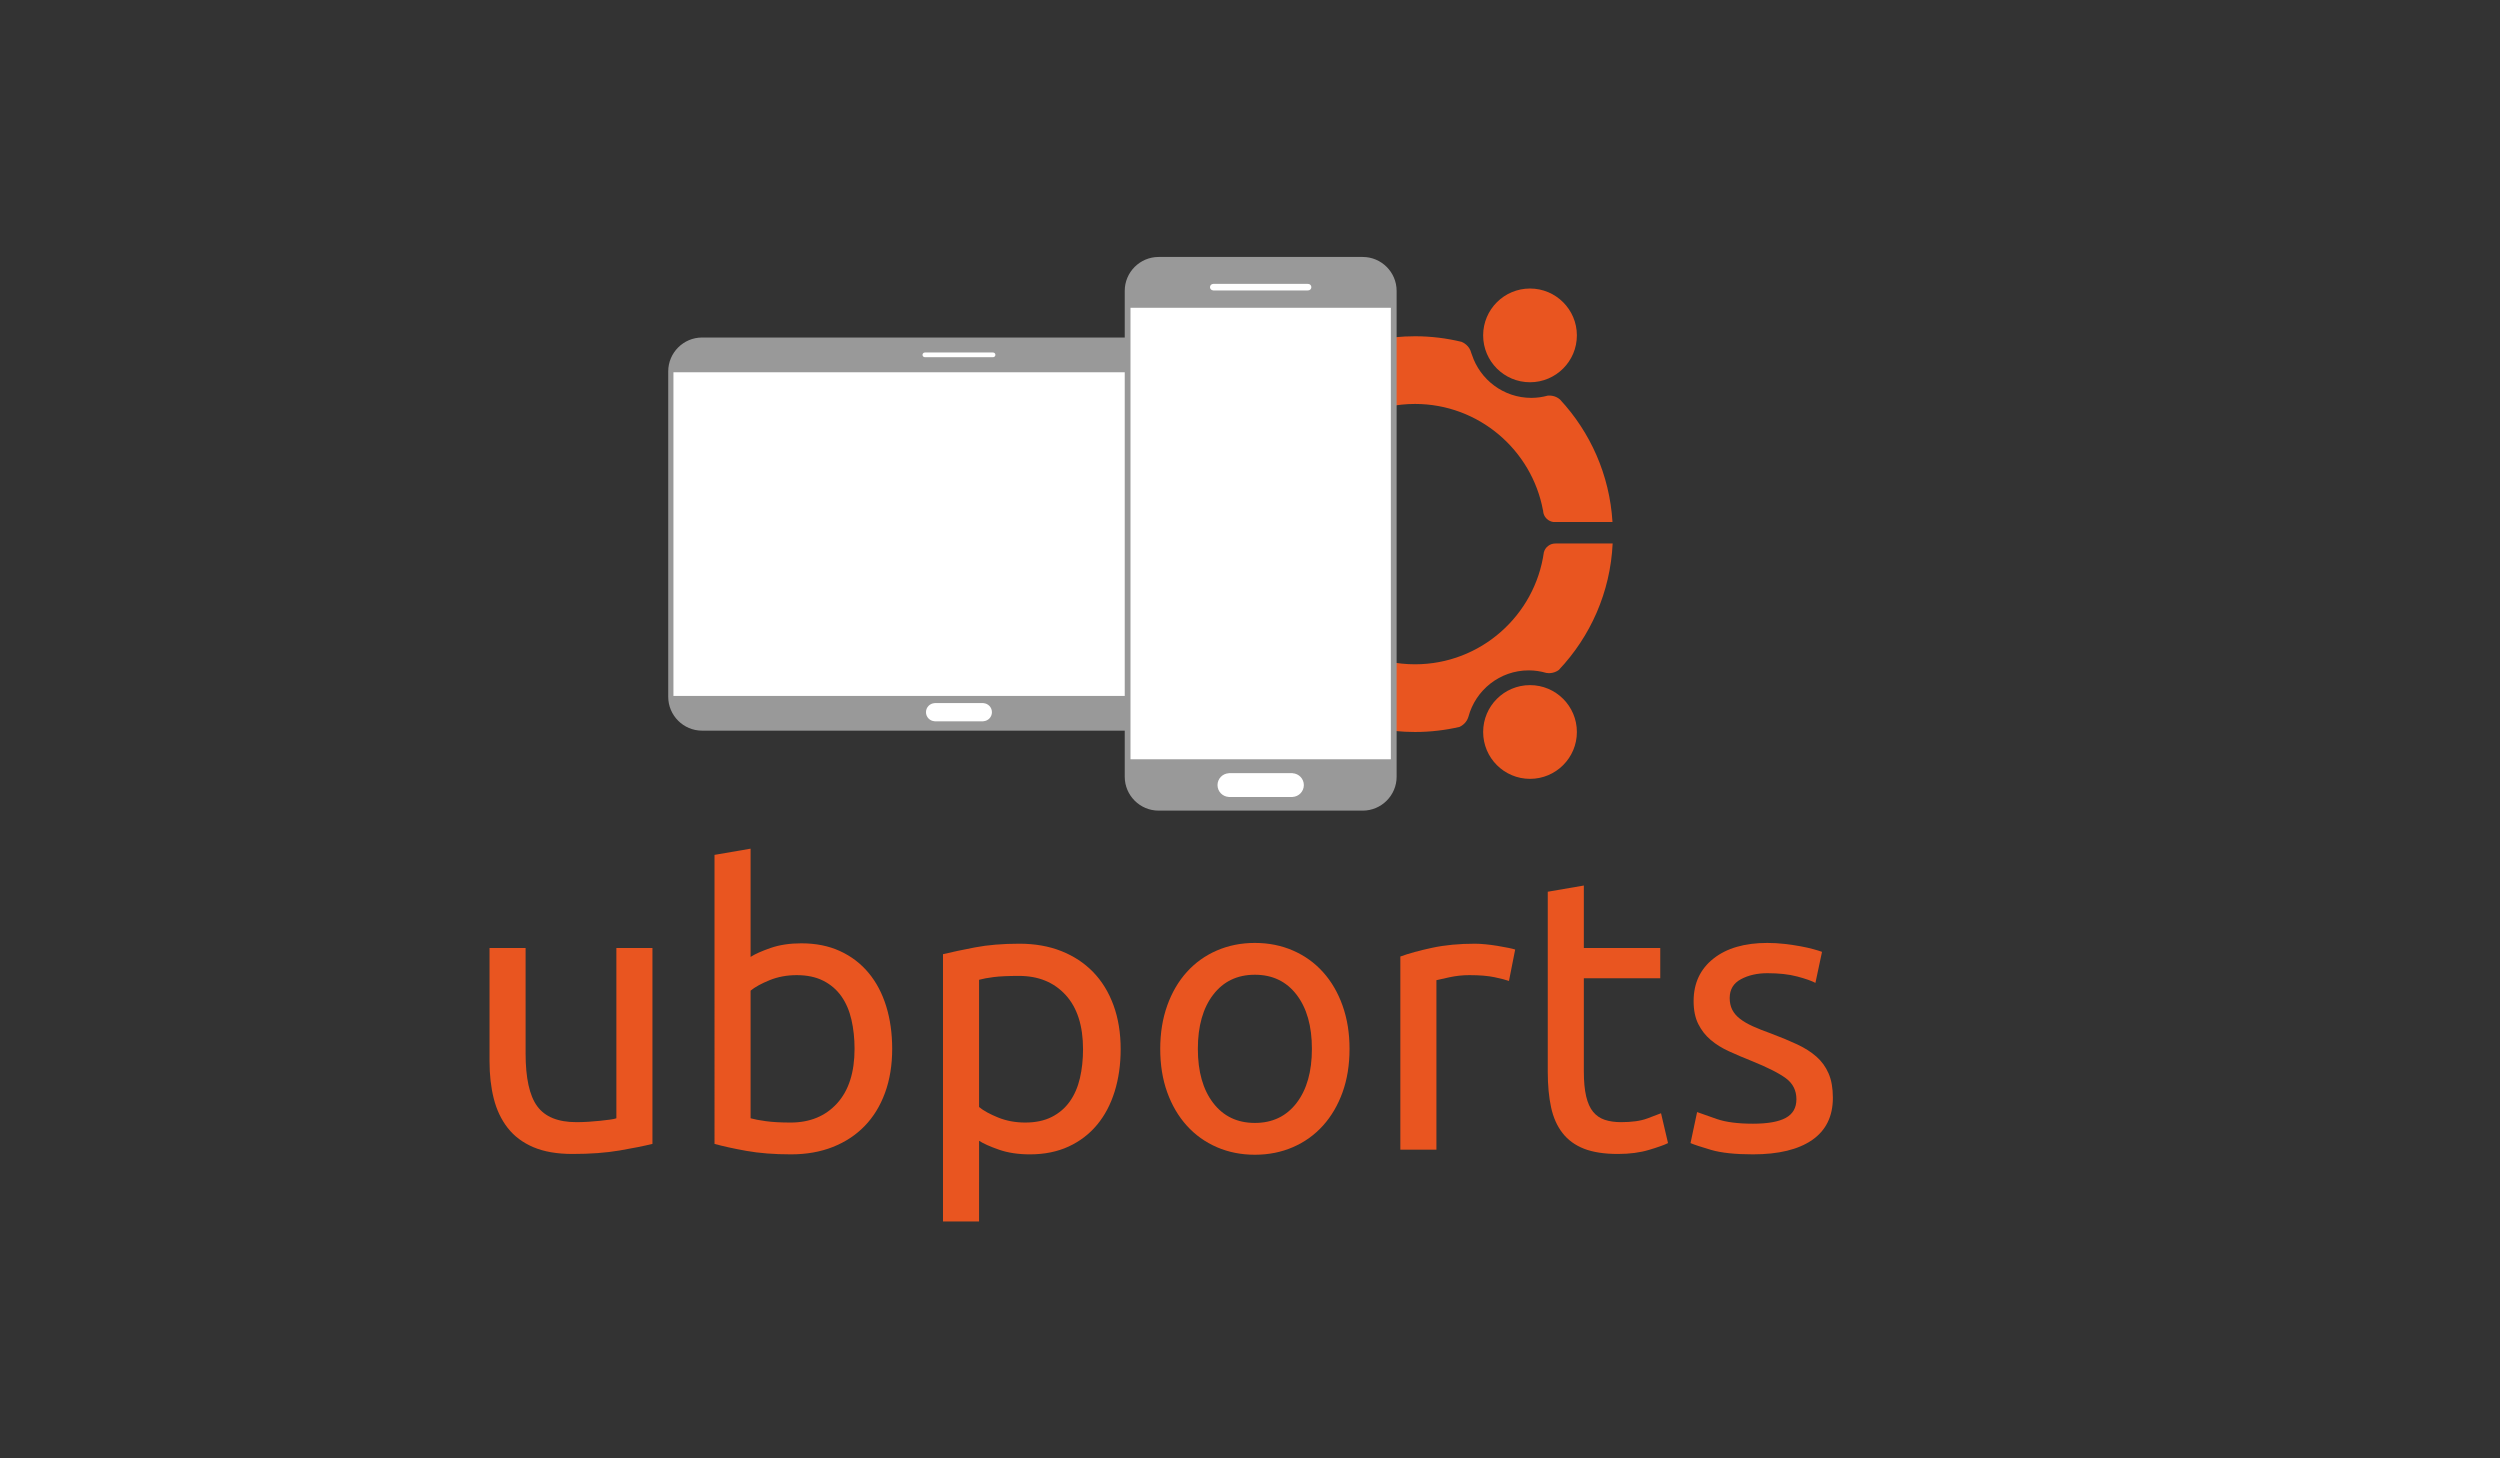
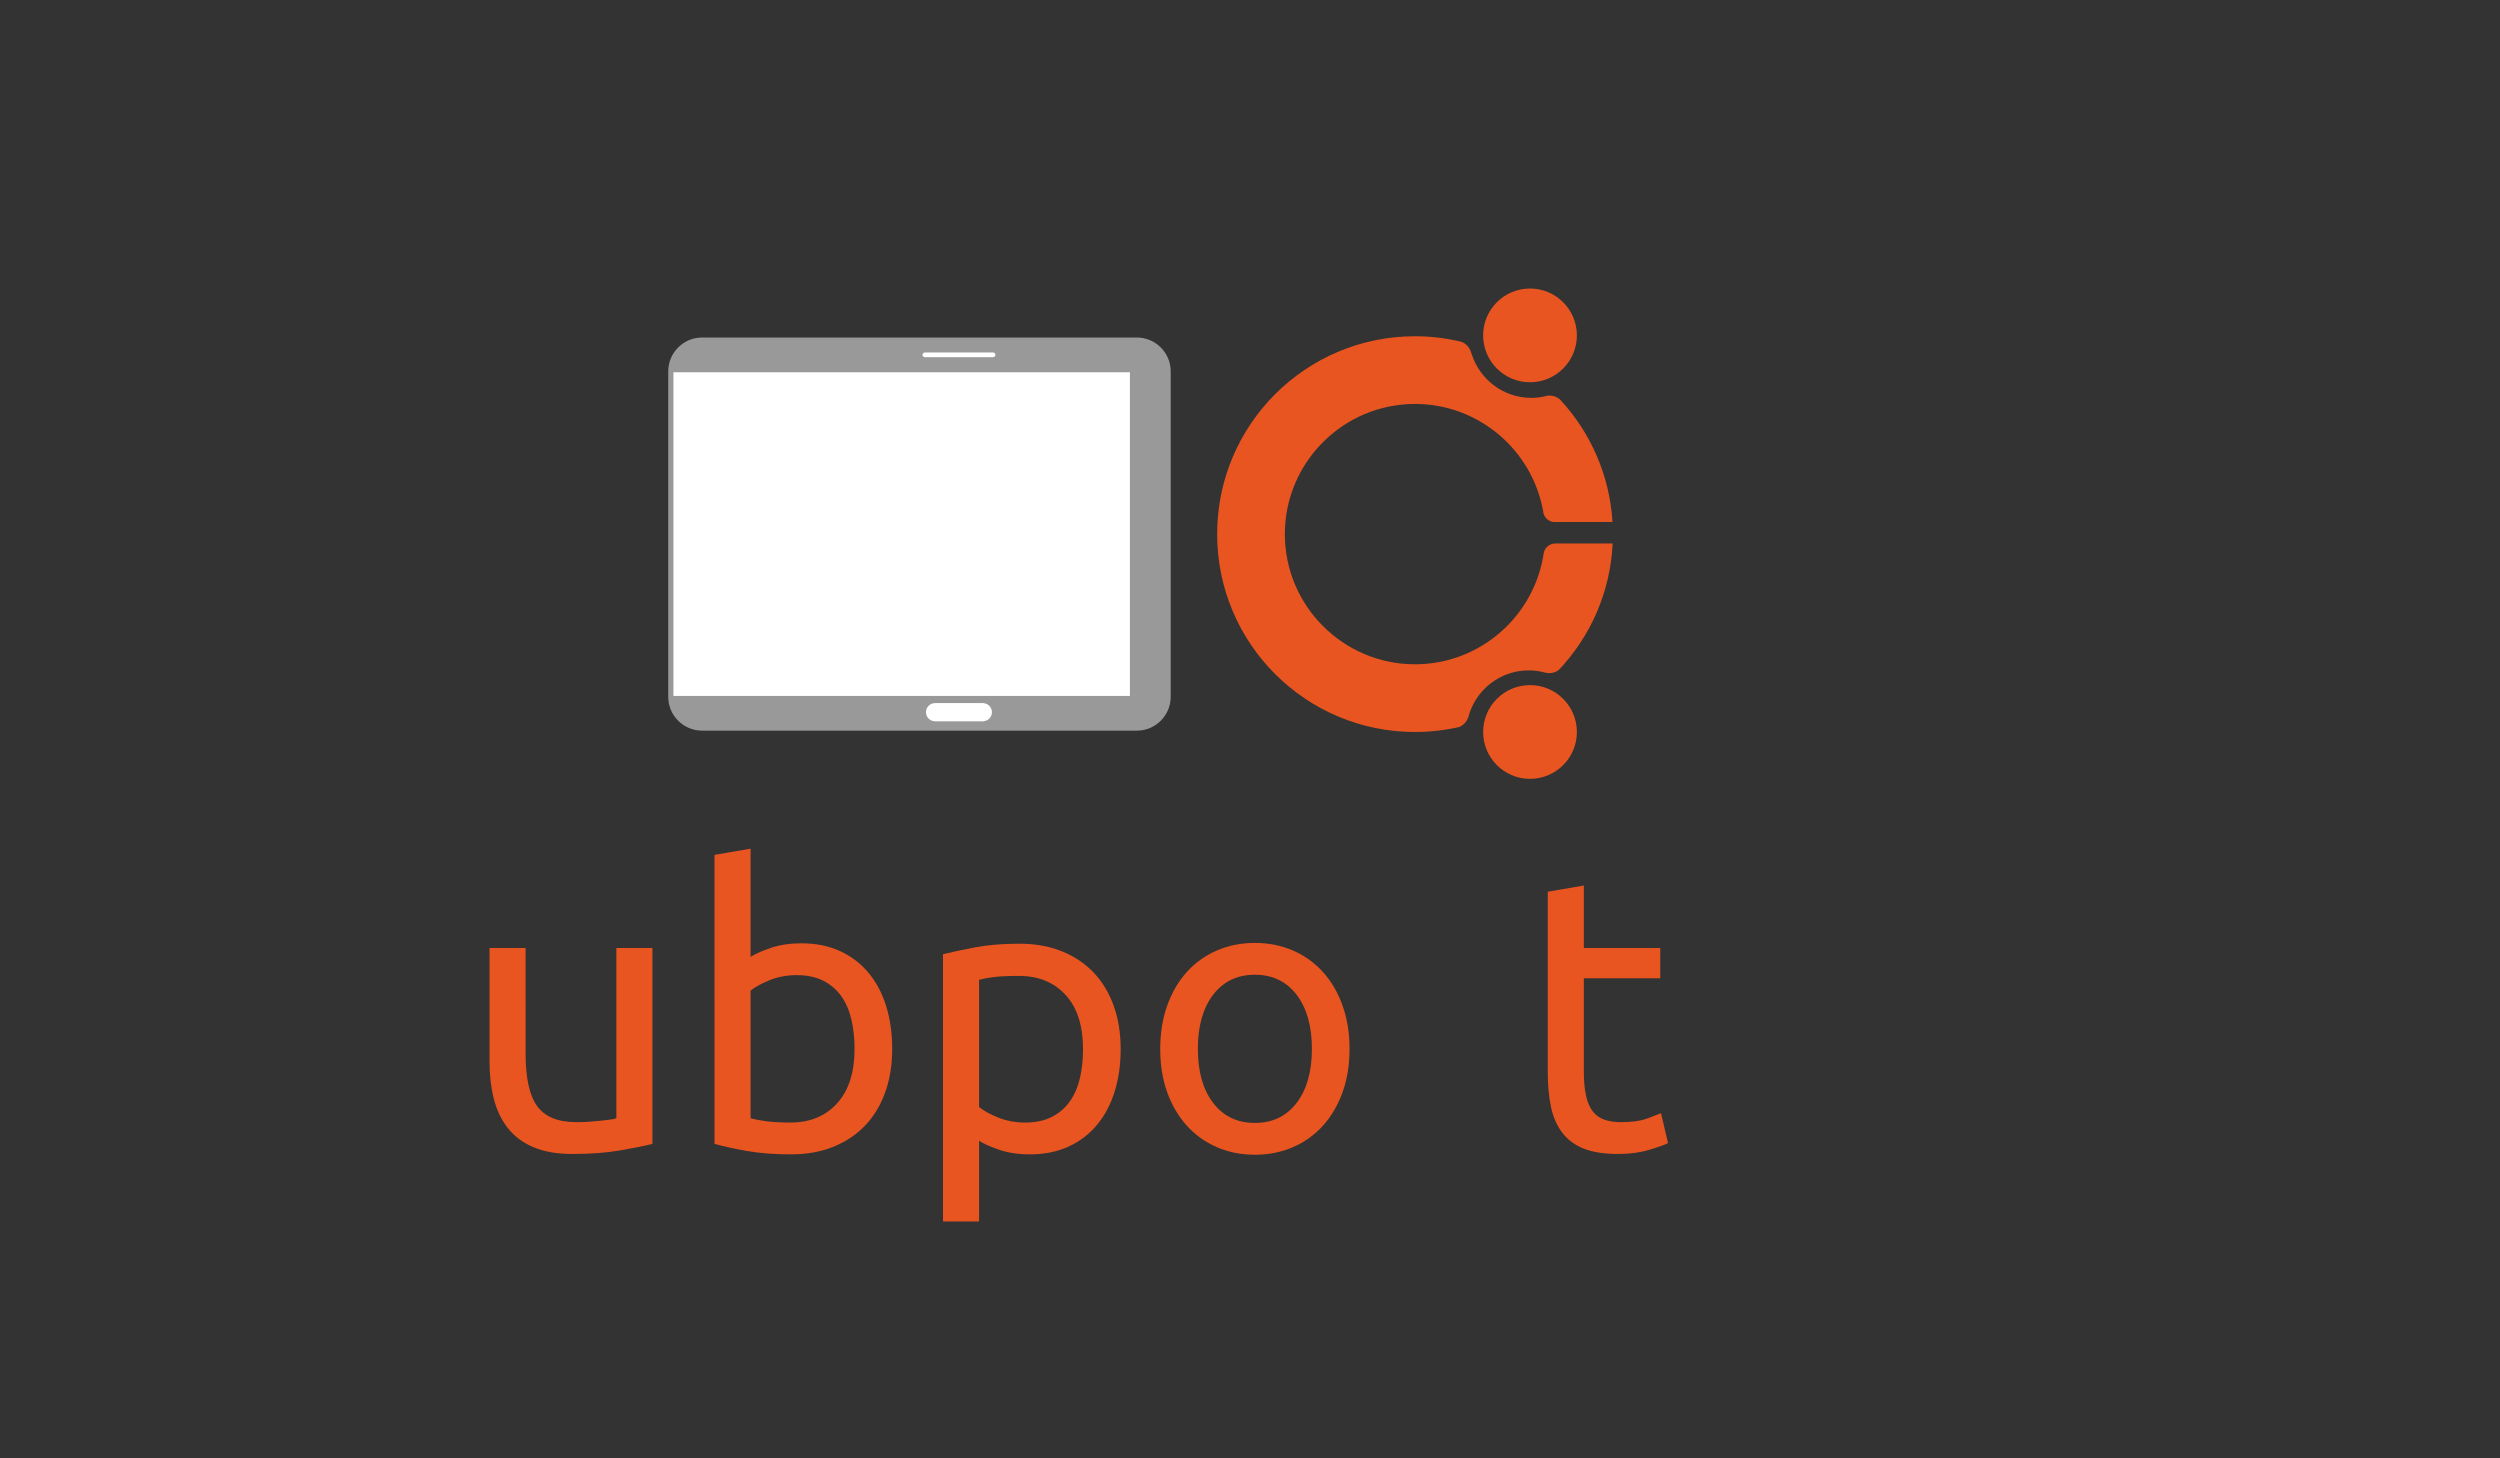
<svg xmlns="http://www.w3.org/2000/svg" viewBox="0 0 1280 746.667" height="746.667" width="1280" xml:space="preserve" id="svg2" version="1.1">
  <rect x="0" y="0" width="1280" height="746.667" fill="#333333" stroke="none" />
  <defs id="defs6">
    <clipPath id="clipPath18" clipPathUnits="userSpaceOnUse">
      <path id="path16" d="M 0,560 H 960 V 0 H 0 Z" />
    </clipPath>
    <clipPath id="clipPath54" clipPathUnits="userSpaceOnUse">
      <path id="path52" d="M 0,560 H 960 V 0 H 0 Z" />
    </clipPath>
    <clipPath id="clipPath74" clipPathUnits="userSpaceOnUse">
      <path id="path72" d="M 0,560 H 960 V 0 H 0 Z" />
    </clipPath>
    <clipPath id="clipPath96" clipPathUnits="userSpaceOnUse">
-       <path id="path94" d="M 0,560 H 960 V 0 H 0 Z" />
-     </clipPath>
+       </clipPath>
  </defs>
  <g transform="matrix(1.333,0,0,-1.333,0,746.667)" id="g10">
    <g id="g12">
      <g clip-path="url(#clipPath18)" id="g14">
        <g transform="translate(250.603,120.781)" id="g20">
          <path id="path22" style="fill:#e95520;fill-opacity:1;fill-rule:nonzero;stroke:none" d="m 0,0 c -3.18,-0.797 -7.375,-1.64 -12.59,-2.533 -5.216,-0.895 -11.25,-1.341 -18.104,-1.341 -5.96,0 -10.977,0.87 -15.049,2.607 -4.074,1.737 -7.352,4.196 -9.834,7.375 -2.484,3.178 -4.272,6.929 -5.364,11.25 -1.094,4.321 -1.639,9.113 -1.639,14.378 v 43.509 h 13.857 V 34.717 c 0,-9.439 1.49,-16.193 4.47,-20.264 2.98,-4.074 7.995,-6.109 15.049,-6.109 1.49,0 3.029,0.049 4.619,0.148 1.588,0.099 3.078,0.224 4.47,0.373 1.39,0.149 2.657,0.298 3.8,0.448 1.14,0.148 1.96,0.321 2.458,0.521 V 75.245 H 0 Z" />
        </g>
        <g transform="translate(288.298,130.615)" id="g24">
          <path id="path26" style="fill:#e95520;fill-opacity:1;fill-rule:nonzero;stroke:none" d="m 0,0 c 1.39,-0.398 3.353,-0.771 5.886,-1.118 2.532,-0.349 5.685,-0.522 9.461,-0.522 7.45,0 13.41,2.459 17.88,7.376 4.47,4.917 6.705,11.895 6.705,20.935 0,3.972 -0.398,7.696 -1.192,11.175 -0.796,3.475 -2.086,6.481 -3.874,9.014 -1.788,2.534 -4.097,4.519 -6.929,5.96 -2.831,1.439 -6.234,2.16 -10.206,2.16 -3.776,0 -7.252,-0.647 -10.43,-1.936 C 4.121,51.752 1.688,50.41 0,49.021 Z m 0,61.983 c 1.688,1.092 4.247,2.236 7.674,3.428 3.427,1.192 7.375,1.787 11.845,1.787 5.562,0 10.504,-0.994 14.826,-2.979 4.321,-1.989 7.971,-4.769 10.951,-8.344 2.98,-3.576 5.239,-7.849 6.78,-12.814 1.539,-4.968 2.309,-10.43 2.309,-16.39 0,-6.258 -0.92,-11.897 -2.757,-16.912 C 49.79,4.742 47.182,0.495 43.806,-2.98 c -3.378,-3.479 -7.45,-6.161 -12.218,-8.046 -4.768,-1.886 -10.132,-2.831 -16.092,-2.831 -6.458,0 -12.169,0.447 -17.135,1.34 -4.968,0.895 -9.04,1.788 -12.218,2.683 V 101.171 L 0,103.555 Z" />
        </g>
        <g transform="translate(415.99,157.137)" id="g28">
          <path id="path30" style="fill:#e95520;fill-opacity:1;fill-rule:nonzero;stroke:none" d="m 0,0 c 0,9.038 -2.235,15.992 -6.705,20.86 -4.47,4.866 -10.43,7.301 -17.88,7.301 -4.172,0 -7.427,-0.149 -9.76,-0.447 -2.335,-0.298 -4.197,-0.647 -5.587,-1.043 v -48.872 c 1.688,-1.392 4.121,-2.733 7.301,-4.023 3.178,-1.292 6.654,-1.937 10.43,-1.937 3.972,0 7.375,0.72 10.206,2.161 2.831,1.438 5.141,3.427 6.929,5.96 1.788,2.533 3.078,5.513 3.874,8.939 C -0.398,-7.673 0,-3.974 0,0 m 14.453,0 c 0,-5.862 -0.77,-11.275 -2.309,-16.241 -1.541,-4.968 -3.8,-9.238 -6.78,-12.814 -2.98,-3.576 -6.631,-6.358 -10.951,-8.343 -4.322,-1.987 -9.264,-2.981 -14.826,-2.981 -4.47,0 -8.419,0.596 -11.845,1.788 -3.428,1.193 -5.986,2.333 -7.674,3.427 V -66.156 H -53.789 V 36.505 c 3.278,0.794 7.375,1.662 12.292,2.607 4.917,0.944 10.603,1.416 17.061,1.416 5.96,0 11.324,-0.945 16.092,-2.831 4.768,-1.888 8.84,-4.57 12.218,-8.046 C 7.25,26.173 9.857,21.927 11.696,16.912 13.533,11.895 14.453,6.258 14.453,0" />
        </g>
        <g transform="translate(503.898,157.286)" id="g32">
          <path id="path34" style="fill:#e95520;fill-opacity:1;fill-rule:nonzero;stroke:none" d="m 0,0 c 0,8.739 -1.963,15.668 -5.886,20.785 -3.925,5.115 -9.263,7.674 -16.017,7.674 -6.757,0 -12.095,-2.559 -16.018,-7.674 C -41.846,15.668 -43.807,8.739 -43.807,0 c 0,-8.742 1.961,-15.671 5.886,-20.786 3.923,-5.117 9.261,-7.673 16.018,-7.673 6.754,0 12.092,2.556 16.017,7.673 C -1.963,-15.671 0,-8.742 0,0 m 14.453,0 c 0,-6.16 -0.894,-11.723 -2.682,-16.688 -1.789,-4.968 -4.298,-9.238 -7.525,-12.814 -3.228,-3.576 -7.078,-6.333 -11.547,-8.269 -4.47,-1.938 -9.339,-2.906 -14.602,-2.906 -5.266,0 -10.132,0.968 -14.602,2.906 -4.471,1.936 -8.321,4.693 -11.548,8.269 -3.229,3.576 -5.737,7.846 -7.525,12.814 -1.787,4.965 -2.681,10.528 -2.681,16.688 0,6.058 0.894,11.596 2.681,16.613 1.788,5.015 4.296,9.313 7.525,12.889 3.227,3.576 7.077,6.332 11.548,8.269 4.47,1.937 9.336,2.906 14.602,2.906 5.263,0 10.132,-0.969 14.602,-2.906 C -2.832,35.834 1.018,33.078 4.246,29.502 7.473,25.926 9.982,21.628 11.771,16.613 13.559,11.596 14.453,6.058 14.453,0" />
        </g>
        <g transform="translate(566.477,197.665)" id="g36">
-           <path id="path38" style="fill:#e95520;fill-opacity:1;fill-rule:nonzero;stroke:none" d="m 0,0 c 1.191,0 2.557,-0.074 4.098,-0.224 1.539,-0.149 3.054,-0.349 4.545,-0.595 1.49,-0.249 2.853,-0.498 4.097,-0.745 1.24,-0.249 2.16,-0.473 2.756,-0.671 l -2.385,-12.069 c -1.093,0.396 -2.904,0.868 -5.437,1.415 -2.533,0.545 -5.787,0.82 -9.76,0.82 -2.584,0 -5.141,-0.275 -7.674,-0.82 -2.533,-0.547 -4.197,-0.92 -4.991,-1.117 v -65.113 h -13.856 v 74.202 c 3.277,1.191 7.349,2.31 12.217,3.353 C -11.523,-0.521 -6.061,0 0,0" />
-         </g>
+           </g>
        <g transform="translate(608.345,196.026)" id="g40">
          <path id="path42" style="fill:#e95520;fill-opacity:1;fill-rule:nonzero;stroke:none" d="M 0,0 H 29.354 V -11.622 H 0 v -35.761 c 0,-3.874 0.298,-7.077 0.895,-9.61 0.595,-2.533 1.489,-4.522 2.681,-5.96 1.193,-1.442 2.682,-2.458 4.47,-3.055 1.788,-0.596 3.874,-0.893 6.258,-0.893 4.173,0 7.525,0.469 10.057,1.415 2.534,0.943 4.296,1.613 5.29,2.011 l 2.682,-11.472 c -1.392,-0.697 -3.825,-1.565 -7.301,-2.608 -3.478,-1.043 -7.45,-1.564 -11.92,-1.564 -5.266,0 -9.61,0.67 -13.038,2.011 -3.427,1.341 -6.182,3.352 -8.268,6.035 -2.087,2.681 -3.553,5.983 -4.396,9.908 -0.846,3.923 -1.266,8.468 -1.266,13.634 V 21.604 L 0,23.988 Z" />
        </g>
        <g transform="translate(673.308,128.529)" id="g44">
-           <path id="path46" style="fill:#e95520;fill-opacity:1;fill-rule:nonzero;stroke:none" d="m 0,0 c 5.662,0 9.857,0.744 12.59,2.234 2.731,1.491 4.097,3.874 4.097,7.153 0,3.376 -1.34,6.057 -4.022,8.046 -2.683,1.986 -7.103,4.22 -13.262,6.705 -2.979,1.192 -5.836,2.407 -8.567,3.65 -2.732,1.241 -5.091,2.705 -7.077,4.396 -1.988,1.687 -3.576,3.724 -4.768,6.109 -1.192,2.384 -1.788,5.312 -1.788,8.791 0,6.854 2.532,12.292 7.599,16.315 5.066,4.023 11.969,6.035 20.711,6.035 2.183,0 4.37,-0.126 6.555,-0.372 2.185,-0.25 4.222,-0.548 6.11,-0.895 1.885,-0.349 3.551,-0.722 4.991,-1.117 1.439,-0.399 2.557,-0.745 3.352,-1.043 l -2.532,-11.92 c -1.49,0.794 -3.825,1.613 -7.004,2.458 -3.179,0.843 -7.003,1.267 -11.472,1.267 -3.874,0 -7.252,-0.771 -10.132,-2.31 -2.882,-1.541 -4.321,-3.948 -4.321,-7.227 0,-1.69 0.321,-3.179 0.968,-4.469 0.645,-1.292 1.639,-2.459 2.98,-3.502 1.342,-1.043 3.004,-2.011 4.992,-2.906 1.985,-0.893 4.37,-1.838 7.151,-2.831 3.674,-1.391 6.953,-2.755 9.834,-4.097 2.88,-1.341 5.339,-2.906 7.376,-4.694 2.035,-1.788 3.6,-3.948 4.694,-6.481 1.091,-2.533 1.638,-5.639 1.638,-9.313 0,-7.151 -2.658,-12.567 -7.97,-16.241 C 17.407,-9.935 9.834,-11.771 0,-11.771 c -6.854,0 -12.218,0.573 -16.092,1.713 -3.874,1.141 -6.508,2.011 -7.897,2.608 l 2.533,11.92 c 1.588,-0.596 4.121,-1.491 7.599,-2.682 C -10.381,0.596 -5.763,0 0,0" />
-         </g>
+           </g>
      </g>
    </g>
    <g id="g48">
      <g clip-path="url(#clipPath54)" id="g50">
        <g transform="translate(597.506,351.403)" id="g56">
          <path id="path58" style="fill:#e95520;fill-opacity:1;fill-rule:nonzero;stroke:none" d="m 0,0 v -0.027 c -0.043,0 -0.084,0.006 -0.127,0.006 -2.102,0 -3.852,-1.426 -4.387,-3.358 -3.4,-24.283 -24.282,-43.038 -49.487,-43.038 -27.57,0 -50,22.43 -50,50 0,27.57 22.43,50 50,50 24.439,0 44.827,-17.628 49.144,-40.834 l 0.033,10e-4 c 0,-0.174 0.032,-0.339 0.051,-0.508 0.035,-0.199 0.066,-0.398 0.099,-0.597 0.442,-1.766 1.903,-3.116 3.728,-3.395 h 22.789 c -1.1,18.123 -8.544,34.529 -20.149,47.027 -1.725,1.518 -3.699,1.594 -4.731,1.499 -2.009,-0.549 -4.116,-0.86 -6.297,-0.86 -10.647,0 -19.688,6.973 -22.817,16.59 -0.098,0.189 -0.185,0.398 -0.246,0.652 -0.688,2.826 -2.979,3.977 -3.711,4.278 -5.74,1.39 -11.726,2.147 -17.893,2.147 -41.974,0 -76,-34.026 -76,-76 0,-41.974 34.026,-76 76,-76 5.881,0 11.599,0.685 17.095,1.952 0.841,0.389 2.714,1.504 3.416,3.907 2.74,10.237 12.068,17.808 23.156,17.808 2.334,0 4.587,-0.343 6.721,-0.968 2.483,-0.465 4.38,0.782 4.827,1.114 C 13.321,-35.799 21.033,-18.798 21.907,0 Z" />
        </g>
        <g transform="translate(605.672,431.319)" id="g60">
          <path id="path62" style="fill:#e95520;fill-opacity:1;fill-rule:nonzero;stroke:none" d="m 0,0 c 0,-9.941 -8.059,-18 -18,-18 -9.941,0 -18,8.059 -18,18 0,9.941 8.059,18 18,18 C -8.059,18 0,9.941 0,0" />
        </g>
        <g transform="translate(605.673,278.986)" id="g64">
          <path id="path66" style="fill:#e95520;fill-opacity:1;fill-rule:nonzero;stroke:none" d="m 0,0 c 0,-9.941 -8.059,-18 -18,-18 -9.941,0 -18,8.059 -18,18 0,9.942 8.059,18 18,18 C -8.059,18 0,9.942 0,0" />
        </g>
      </g>
    </g>
    <g id="g68">
      <g clip-path="url(#clipPath74)" id="g70">
        <g transform="translate(449.664,292.486)" id="g76">
          <path id="path78" style="fill:#999999;fill-opacity:1;fill-rule:nonzero;stroke:none" d="M 0,0 C 0,-7.142 -5.844,-12.986 -12.986,-12.986 H -180.014 C -187.156,-12.986 -193,-7.142 -193,0 v 125.028 c 0,7.142 5.844,12.986 12.986,12.986 H -12.986 C -5.844,138.014 0,132.17 0,125.028 Z" />
        </g>
        <path id="path80" style="fill:#ffffff;fill-opacity:1;fill-rule:nonzero;stroke:none" d="M 433.998,292.833 H 258.665 v 124.333 h 175.333 z" />
        <g transform="translate(381.432,424.743)" id="g82">
          <path id="path84" style="fill:#ffffff;fill-opacity:1;fill-rule:nonzero;stroke:none" d="m 0,0 c -0.031,0 -0.059,-0.016 -0.09,-0.019 v 0.027 h -26.127 v -0.012 c -0.488,-0.008 -0.884,-0.404 -0.884,-0.895 0,-0.492 0.396,-0.888 0.884,-0.896 V -1.807 H -0.09 v 0.027 c 0.031,-0.003 0.059,-0.019 0.09,-0.019 0.497,0 0.899,0.403 0.899,0.9 C 0.899,-0.403 0.497,0 0,0" />
        </g>
        <g transform="translate(380.998,286.591)" id="g86">
          <path id="path88" style="fill:#ffffff;fill-opacity:1;fill-rule:nonzero;stroke:none" d="M 0,0 C 0,1.863 -1.463,3.374 -3.301,3.479 V 3.501 H -22.018 V 3.479 C -23.863,3.382 -25.334,1.87 -25.334,0 c 0,-1.87 1.471,-3.384 3.316,-3.481 v -0.02 h 18.717 v 0.022 C -1.463,-3.375 0,-1.865 0,0" />
        </g>
      </g>
    </g>
    <g id="g90">
      <g clip-path="url(#clipPath96)" id="g92">
        <g transform="translate(536.436,261.783)" id="g98">
          <path id="path100" style="fill:#999999;fill-opacity:1;fill-rule:nonzero;stroke:none" d="m 0,0 c 0,-7.15 -5.85,-13 -13,-13 h -78.431 c -7.15,0 -13,5.85 -13,13 v 186.658 c 0,7.15 5.85,13 13,13 H -13 c 7.15,0 13,-5.85 13,-13 z" />
        </g>
        <path id="path102" style="fill:#ffffff;fill-opacity:1;fill-rule:nonzero;stroke:none" d="m 534.221,268.506 h -100 v 173.417 h 100 z" />
        <g transform="translate(500.801,258.592)" id="g104">
          <path id="path106" style="fill:#ffffff;fill-opacity:1;fill-rule:nonzero;stroke:none" d="m 0,0 c 0,2.439 -1.914,4.416 -4.319,4.553 v 0.029 h -24.5 V 4.555 C -31.236,4.428 -33.161,2.447 -33.161,0 c 0,-2.447 1.925,-4.43 4.342,-4.557 v -0.027 h 24.5 v 0.029 C -1.914,-4.418 0,-2.441 0,0" />
        </g>
        <g transform="translate(502.44,451.094)" id="g108">
          <path id="path110" style="fill:#ffffff;fill-opacity:1;fill-rule:nonzero;stroke:none" d="m 0,0 c -0.045,0 -0.082,-0.021 -0.125,-0.025 v 0.037 h -36.334 v -0.016 c -0.68,-0.012 -1.229,-0.563 -1.229,-1.246 0,-0.683 0.549,-1.234 1.229,-1.246 v -0.016 h 36.334 v 0.037 C -0.082,-2.479 -0.045,-2.5 0,-2.5 c 0.69,0 1.25,0.56 1.25,1.25 C 1.25,-0.56 0.69,0 0,0" />
        </g>
      </g>
    </g>
  </g>
</svg>